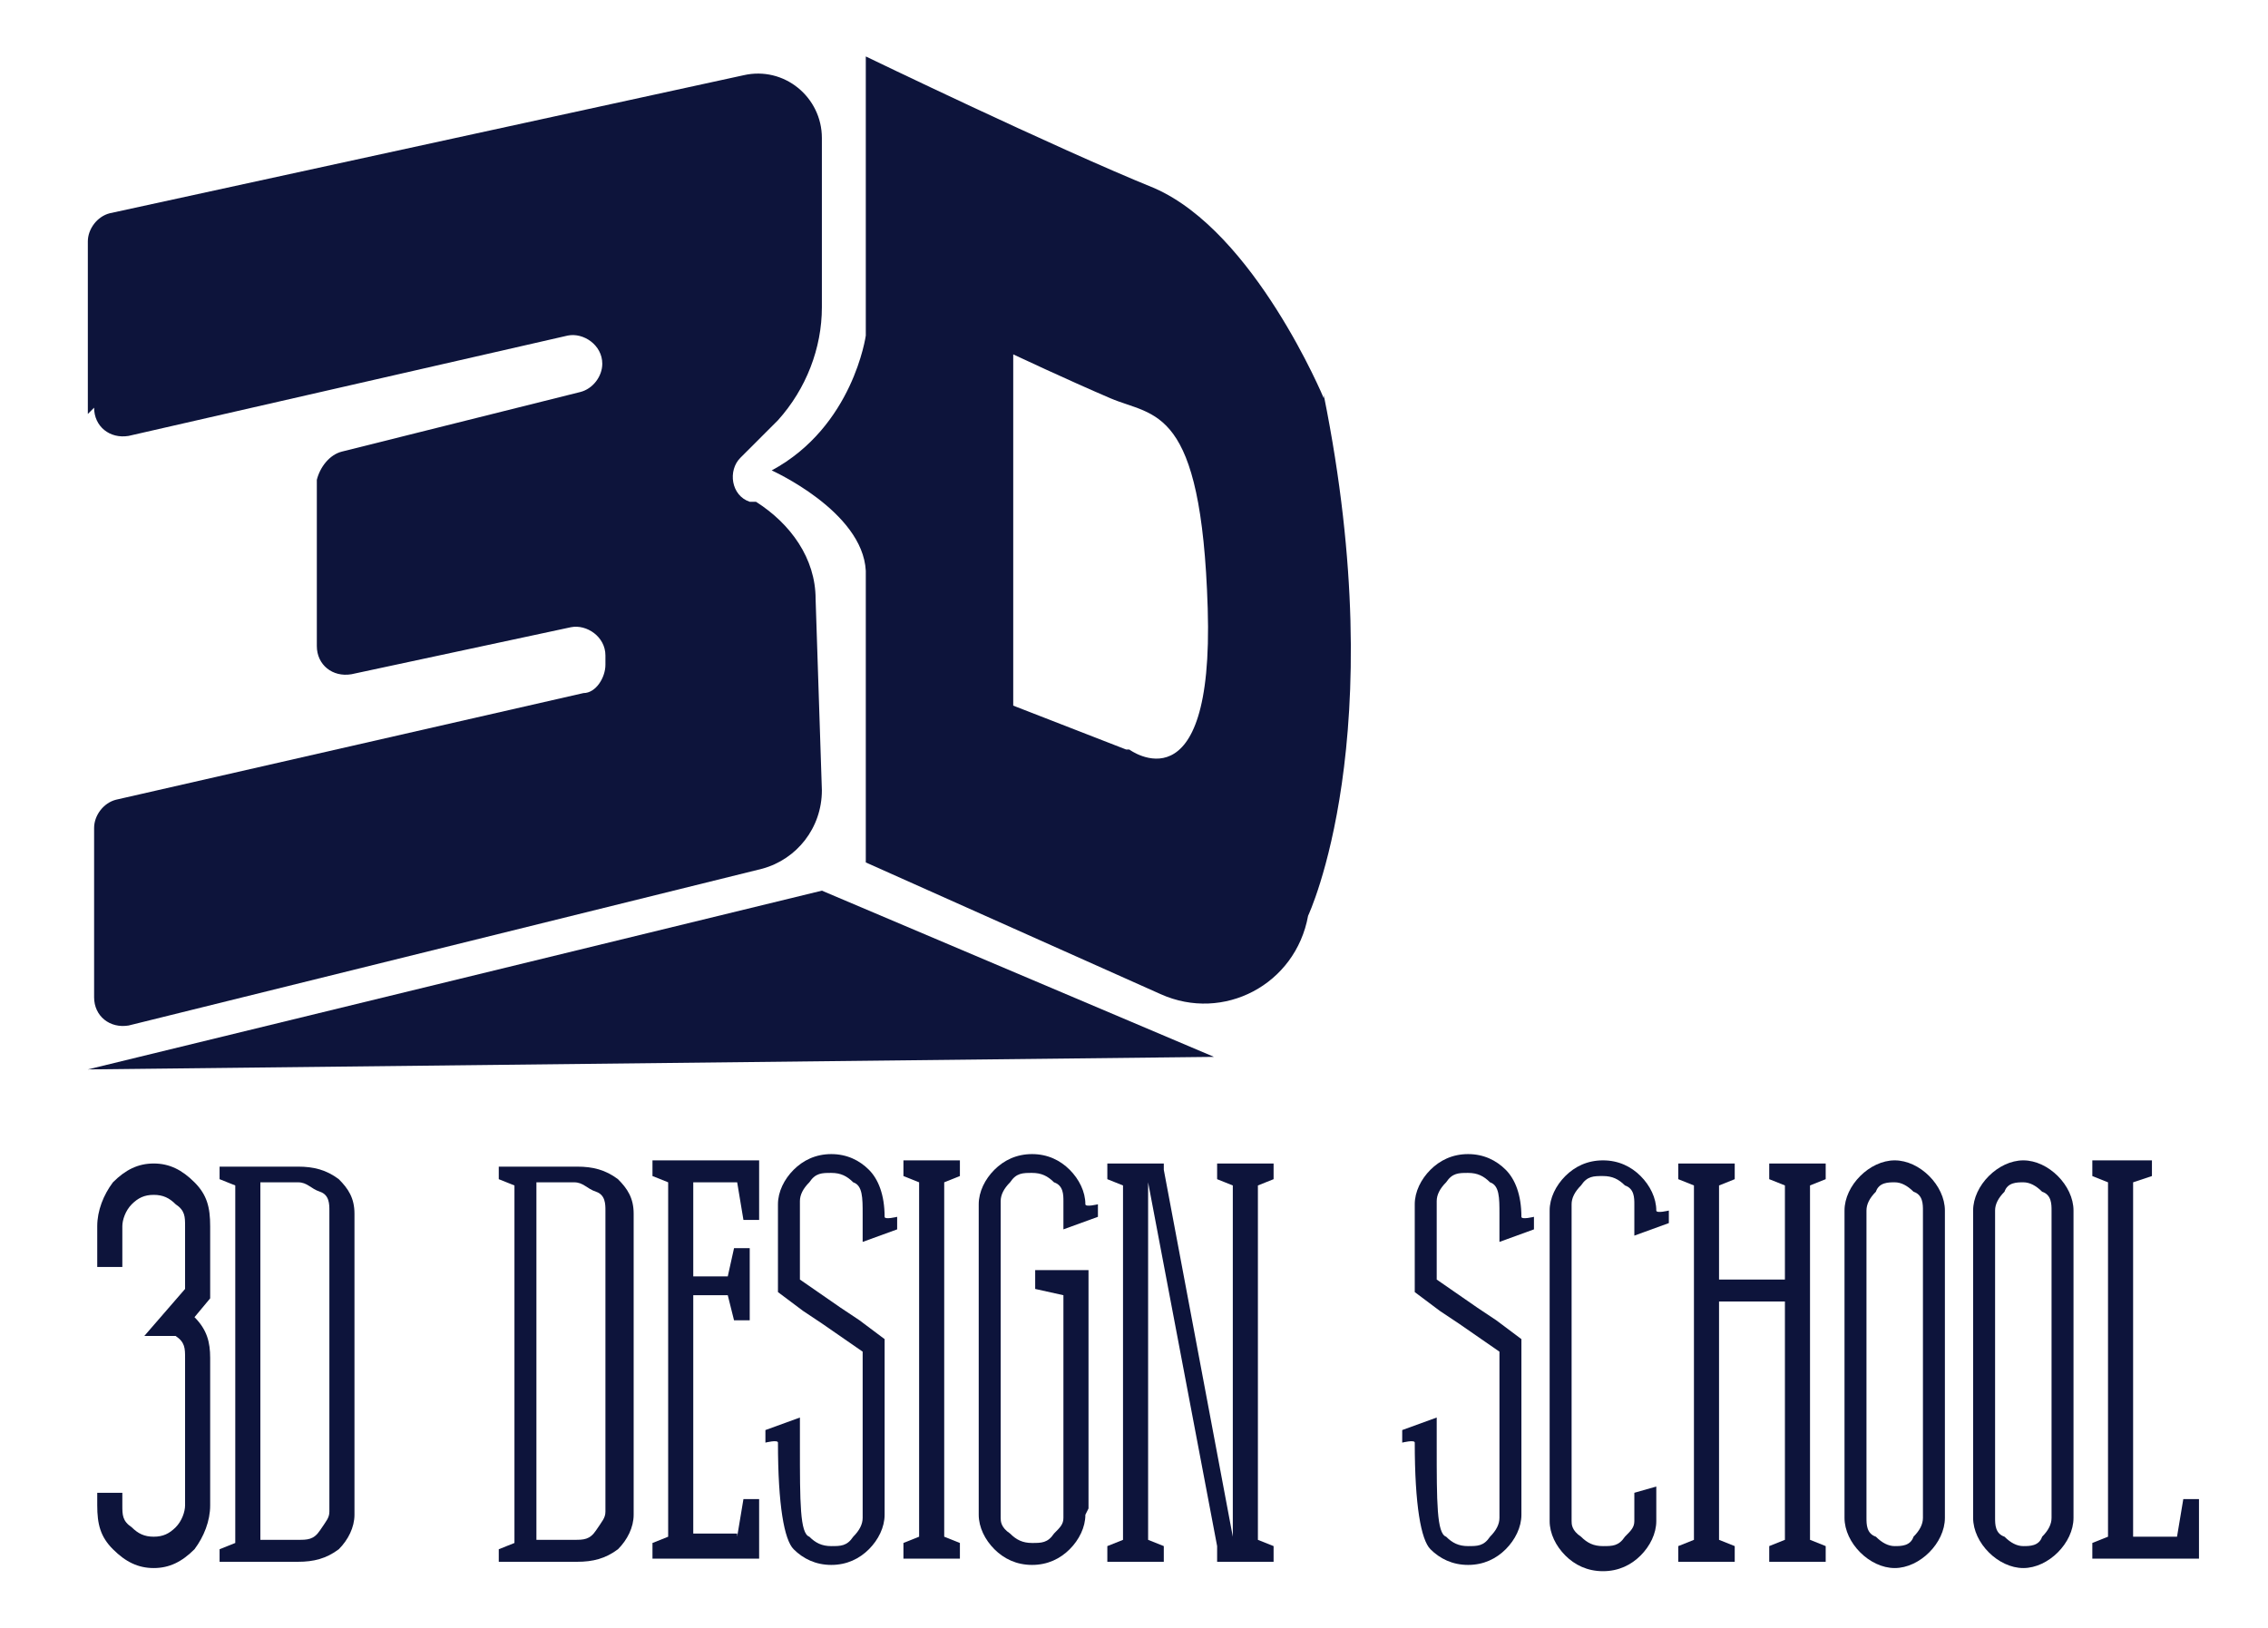
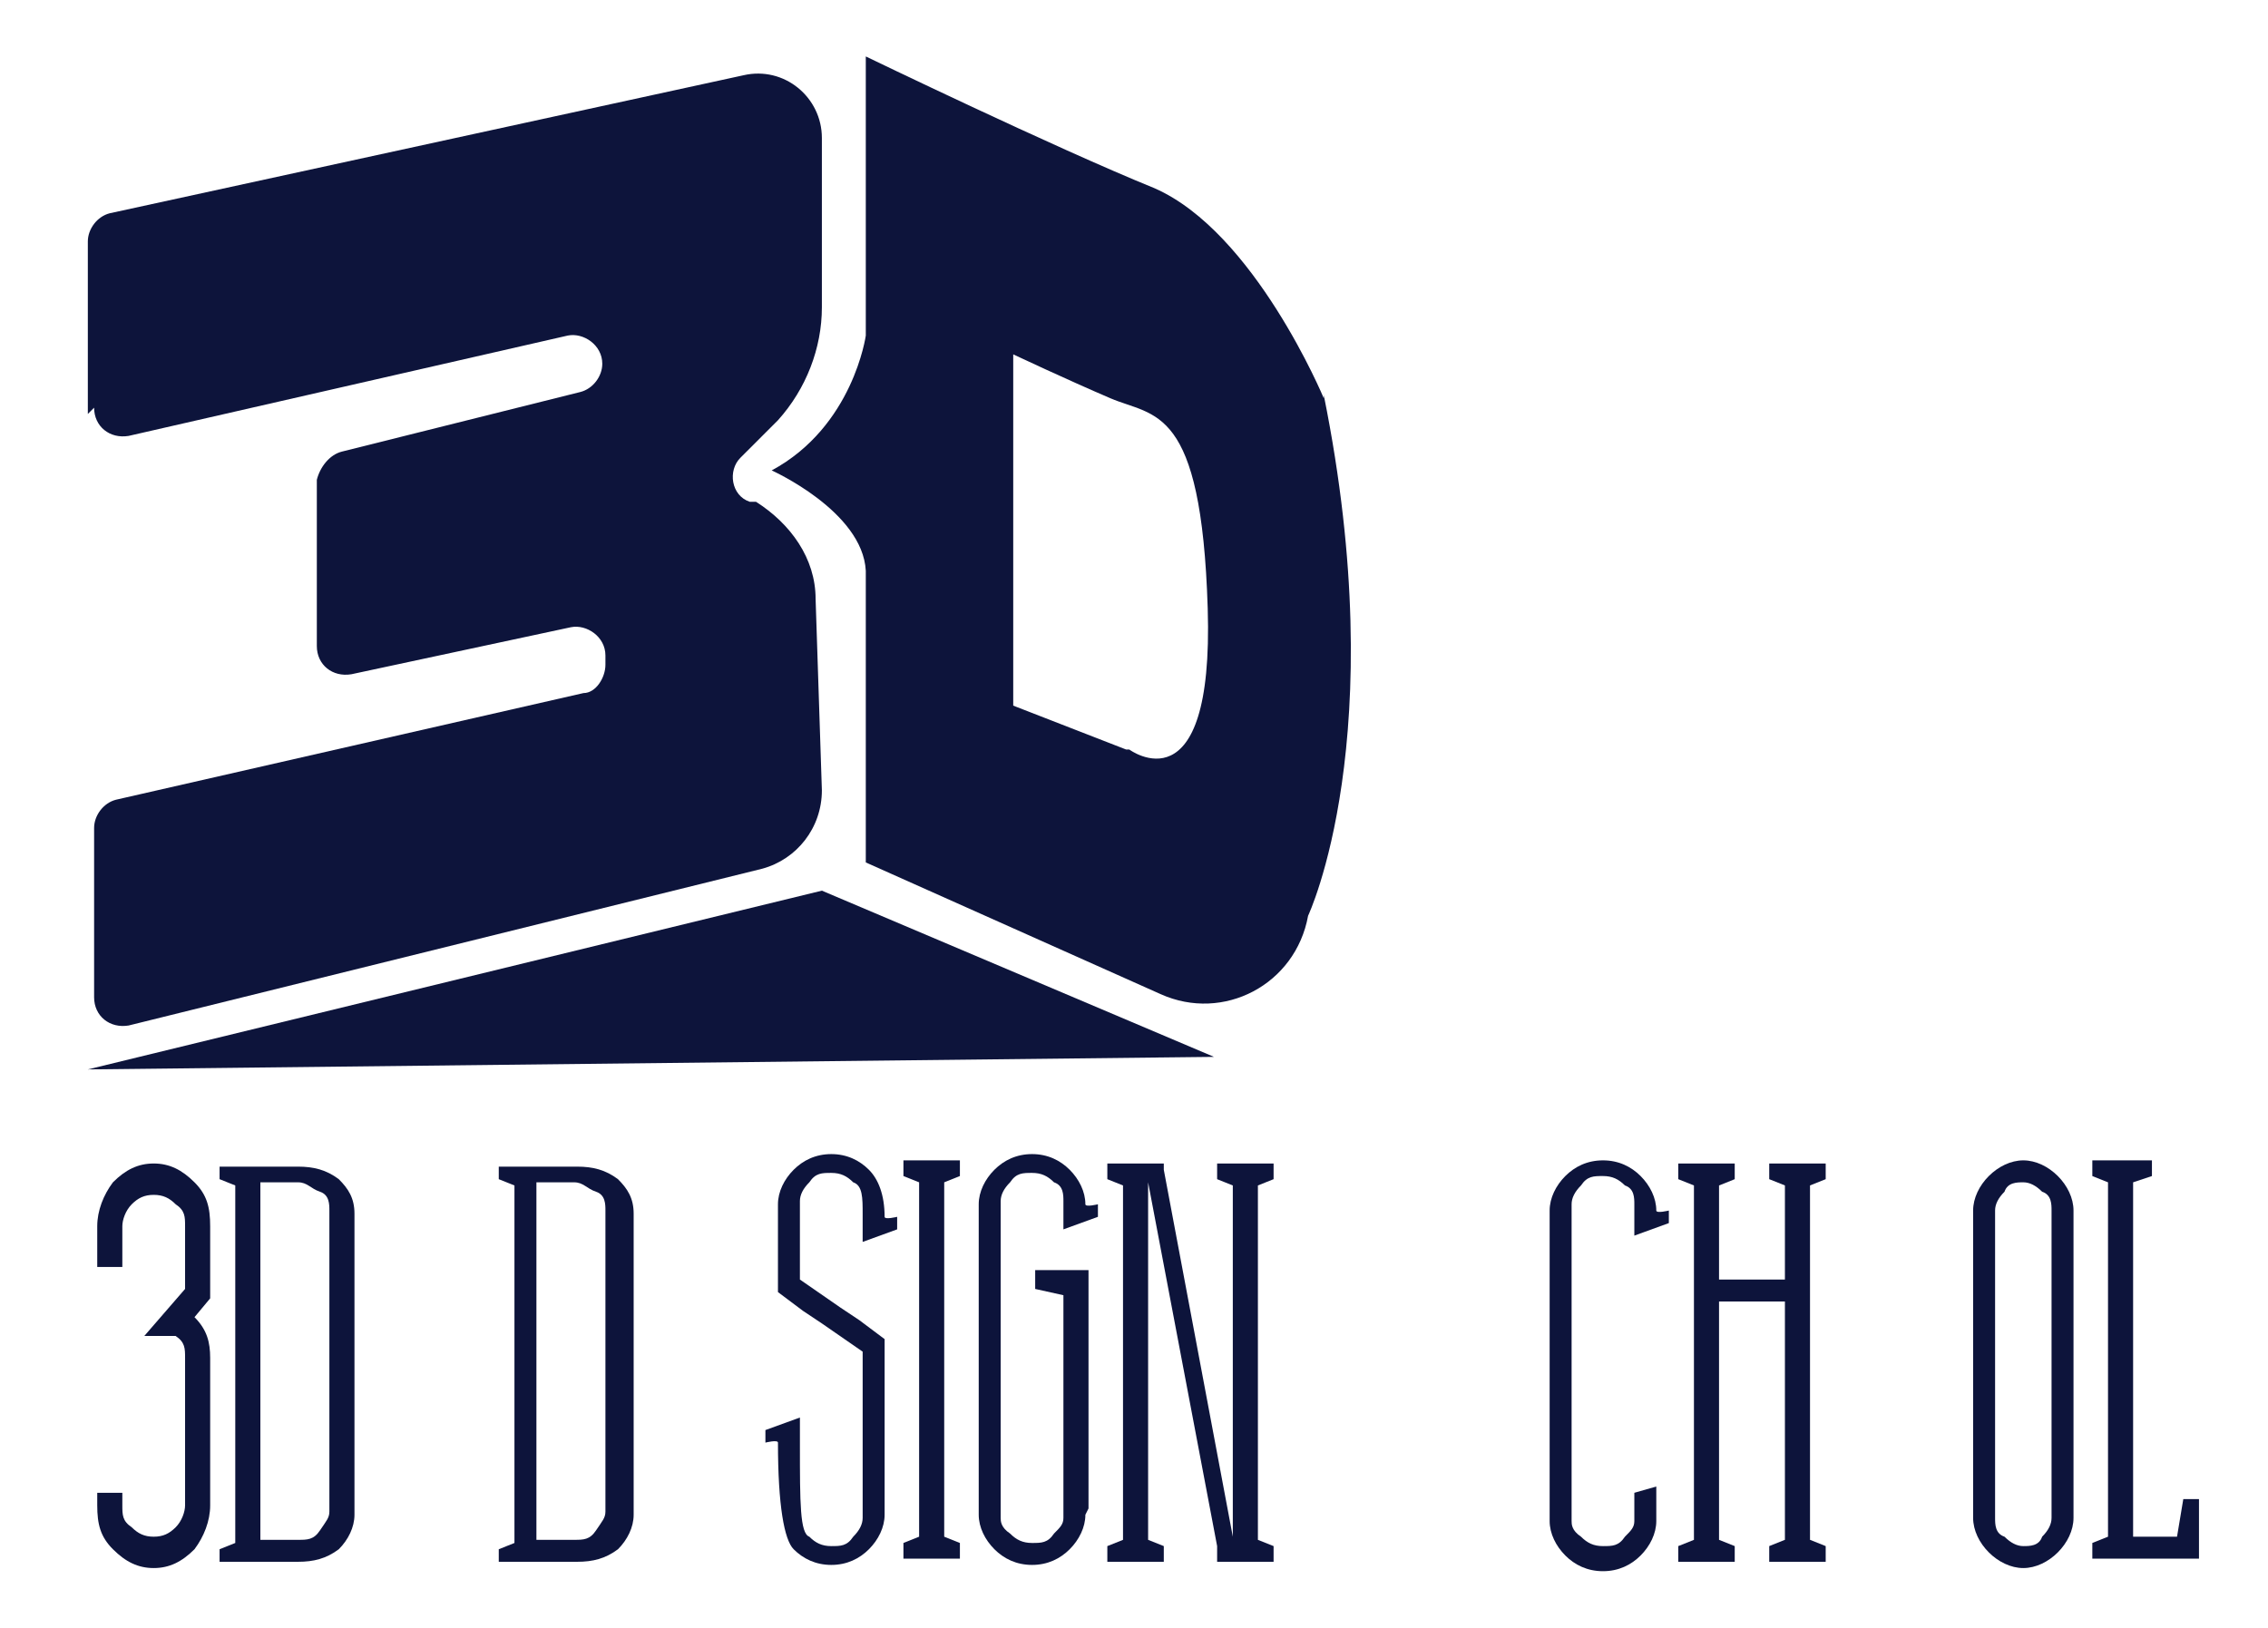
<svg xmlns="http://www.w3.org/2000/svg" id="Layer_1" version="1.1" viewBox="0 0 72.3 51.9">
  <defs>
    <style>
      .st0 {
        fill: #0d143b;
      }
    </style>
  </defs>
  <g>
    <path class="st0" d="M2.8,13.2v-5.5c0-.4.3-.8.7-.9L23.7,2.4c1.3-.3,2.5.7,2.5,2v5.4c0,1.3-.5,2.6-1.4,3.6l-1.2,1.2c-.4.4-.3,1.2.3,1.4h.2c1.1.7,1.9,1.8,1.9,3.1l.2,6.1c0,1.2-.8,2.2-1.9,2.5l-20.2,5c-.6.1-1.1-.3-1.1-.9v-5.4c0-.4.3-.8.7-.9l14.9-3.4c.4,0,.7-.5.7-.9v-.3c0-.6-.6-1-1.1-.9l-7,1.5c-.6.1-1.1-.3-1.1-.9v-5.3c.1-.4.4-.8.8-.9l7.6-1.9c.4-.1.7-.5.7-.9h0c0-.6-.6-1-1.1-.9l-14,3.2c-.6.1-1.1-.3-1.1-.9Z" />
    <path class="st0" d="M42.2,12.7s-2.2-5.3-5.4-6.7c-3.2-1.3-9.2-4.2-9.2-4.2v8.9s-.4,2.9-3,4.3c0,0,2.9,1.3,3,3.2,0,1.9,0,9.3,0,9.3l9.4,4.2c2,.9,4.3-.3,4.7-2.5,0,0,2.7-5.7.5-16.6ZM35.9,23.9l-3.6-1.4v-11.2s1.7.8,3.1,1.4c1.4.6,2.9.2,3.1,6.7.2,6.5-2.5,4.5-2.5,4.5Z" />
    <polygon class="st0" points="2.8 34.1 26.2 28.4 38.7 33.7 2.8 34.1" />
  </g>
  <g>
    <path class="st0" d="M6.7,41.4l-.5.6c.4.4.5.8.5,1.3v4.7c0,.5-.2,1-.5,1.4-.4.4-.8.6-1.3.6s-.9-.2-1.3-.6c-.4-.4-.5-.8-.5-1.4v-.4h.8v.4c0,.3,0,.5.3.7.2.2.4.3.7.3s.5-.1.7-.3c.2-.2.3-.5.3-.7v-4.7c0-.3,0-.5-.3-.7h-1l1.3-1.5v-2c0-.3,0-.5-.3-.7-.2-.2-.4-.3-.7-.3s-.5.1-.7.3c-.2.2-.3.5-.3.7v1.3h-.8v-1.3c0-.5.2-1,.5-1.4.4-.4.8-.6,1.3-.6s.9.2,1.3.6c.4.4.5.8.5,1.4v2.4Z" />
    <path class="st0" d="M8.3,49.8h0s-1.3,0-1.3,0v-.4l.5-.2v-11.4l-.5-.2v-.4h2.5c.5,0,.9.1,1.3.4.3.3.5.6.5,1.1v9.6c0,.4-.2.8-.5,1.1-.4.3-.8.4-1.3.4h-1.2ZM10.5,38.6c0-.2,0-.5-.3-.6s-.4-.3-.7-.3h-1.2v11.4h1.2c.3,0,.5,0,.7-.3s.3-.4.3-.6v-9.6Z" />
    <path class="st0" d="M17.2,49.8h0s-1.3,0-1.3,0v-.4l.5-.2v-11.4l-.5-.2v-.4h2.5c.5,0,.9.1,1.3.4.3.3.5.6.5,1.1v9.6c0,.4-.2.8-.5,1.1-.4.3-.8.4-1.3.4h-1.2ZM19.3,38.6c0-.2,0-.5-.3-.6s-.4-.3-.7-.3h-1.2v11.4h1.2c.3,0,.5,0,.7-.3s.3-.4.3-.6v-9.6Z" />
-     <path class="st0" d="M23.5,49l.2-1.2h.5v1.9h-3.4v-.5l.5-.2v-11.3l-.5-.2v-.5h3.4v1.9h-.5l-.2-1.2h-1.4v3h1.1l.2-.9h.5v2.3h-.5l-.2-.8h-1.1v7.6h1.4Z" />
    <path class="st0" d="M26.2,42.2l-.3-.2-.3-.2-.8-.6v-2.8c0-.4.2-.8.5-1.1.3-.3.7-.5,1.2-.5s.9.2,1.2.5c.3.3.5.8.5,1.5h0c0,.1.4,0,.4,0v.4l-1.1.4v-.9c0-.5,0-.9-.3-1-.2-.2-.4-.3-.7-.3s-.5,0-.7.3c-.2.2-.3.4-.3.6v2.5l1.3.9.3.2.3.2.8.6v5.6c0,.4-.2.8-.5,1.1-.3.3-.7.5-1.2.5s-.9-.2-1.2-.5c-.3-.3-.5-1.4-.5-3.4h0c0-.1-.4,0-.4,0v-.4l1.1-.4v.9c0,1.8,0,2.8.3,2.9.2.2.4.3.7.3s.5,0,.7-.3c.2-.2.3-.4.3-.6v-5.3l-1.3-.9Z" />
    <path class="st0" d="M30.1,49l.5.2v.5h-1.8v-.5l.5-.2v-11.3l-.5-.2v-.5h1.8v.5l-.5.2v11.3Z" />
    <path class="st0" d="M34.6,48.3c0,.4-.2.8-.5,1.1-.3.3-.7.5-1.2.5s-.9-.2-1.2-.5c-.3-.3-.5-.7-.5-1.1v-9.9c0-.4.2-.8.5-1.1.3-.3.7-.5,1.2-.5s.9.2,1.2.5c.3.3.5.7.5,1.1h0c0,.1.4,0,.4,0v.4l-1.1.4v-.9c0-.2,0-.5-.3-.6-.2-.2-.4-.3-.7-.3s-.5,0-.7.3c-.2.2-.3.4-.3.6v10.1c0,.1,0,.3.3.5.2.2.4.3.7.3s.5,0,.7-.3c.2-.2.3-.3.3-.5v-7.1s-.9-.2-.9-.2v-.6h1.7v7.6Z" />
    <path class="st0" d="M36.6,37.8h0v11.3l.5.2v.5h-1.8v-.5l.5-.2v-11.3l-.5-.2v-.5h1.8v.2l2.2,11.7v-11.2l-.5-.2v-.5h1.8v.5l-.5.2v11.3l.5.2v.5h-1.8v-.5h0s-2.2-11.6-2.2-11.6Z" />
-     <path class="st0" d="M46.5,42.2l-.3-.2-.3-.2-.8-.6v-2.8c0-.4.2-.8.5-1.1.3-.3.7-.5,1.2-.5s.9.2,1.2.5c.3.3.5.8.5,1.5h0c0,.1.4,0,.4,0v.4l-1.1.4v-.9c0-.5,0-.9-.3-1-.2-.2-.4-.3-.7-.3s-.5,0-.7.3c-.2.2-.3.4-.3.6v2.5l1.3.9.3.2.3.2.8.6v5.6c0,.4-.2.8-.5,1.1-.3.3-.7.5-1.2.5s-.9-.2-1.2-.5c-.3-.3-.5-1.4-.5-3.4h0c0-.1-.4,0-.4,0v-.4l1.1-.4v.9c0,1.8,0,2.8.3,2.9.2.2.4.3.7.3s.5,0,.7-.3c.2-.2.3-.4.3-.6v-5.3l-1.3-.9Z" />
    <path class="st0" d="M52.1,39.3v-.9c0-.2,0-.5-.3-.6-.2-.2-.4-.3-.7-.3s-.5,0-.7.3c-.2.2-.3.4-.3.6v10.1c0,.1,0,.3.3.5.2.2.4.3.7.3s.5,0,.7-.3c.2-.2.3-.3.3-.5v-.9l.7-.2v1.1c0,.4-.2.8-.5,1.1-.3.3-.7.5-1.2.5s-.9-.2-1.2-.5c-.3-.3-.5-.7-.5-1.1v-9.9c0-.4.2-.8.5-1.1.3-.3.7-.5,1.2-.5s.9.2,1.2.5c.3.3.5.7.5,1.1h0c0,.1.4,0,.4,0v.4l-1.1.4Z" />
    <path class="st0" d="M55.3,37.1v.5l-.5.2v3h2.1v-3l-.5-.2v-.5h1.8v.5l-.5.2v11.3l.5.2v.5h-1.8v-.5l.5-.2v-7.6h-2.1v7.6l.5.2v.5h-1.8v-.5l.5-.2v-11.3l-.5-.2v-.5h1.8Z" />
-     <path class="st0" d="M60.4,37c.4,0,.8.2,1.1.5.3.3.5.7.5,1.1v9.8c0,.4-.2.8-.5,1.1-.3.3-.7.5-1.1.5s-.8-.2-1.1-.5c-.3-.3-.5-.7-.5-1.1v-9.8c0-.4.2-.8.5-1.1.3-.3.7-.5,1.1-.5ZM61.3,38.6c0-.2,0-.5-.3-.6-.2-.2-.4-.3-.6-.3s-.5,0-.6.3c-.2.2-.3.4-.3.6v9.8c0,.2,0,.5.3.6.2.2.4.3.6.3s.5,0,.6-.3c.2-.2.3-.4.3-.6v-9.8Z" />
    <path class="st0" d="M64.5,37c.4,0,.8.2,1.1.5.3.3.5.7.5,1.1v9.8c0,.4-.2.8-.5,1.1-.3.3-.7.5-1.1.5s-.8-.2-1.1-.5c-.3-.3-.5-.7-.5-1.1v-9.8c0-.4.2-.8.5-1.1.3-.3.7-.5,1.1-.5ZM65.4,38.6c0-.2,0-.5-.3-.6-.2-.2-.4-.3-.6-.3s-.5,0-.6.3c-.2.2-.3.4-.3.6v9.8c0,.2,0,.5.3.6.2.2.4.3.6.3s.5,0,.6-.3c.2-.2.3-.4.3-.6v-9.8Z" />
    <path class="st0" d="M68,49h1.4l.2-1.2h.5v1.9h-3.4v-.5l.5-.2v-11.3l-.5-.2v-.5h1.9v.5l-.6.2v11.3Z" />
  </g>
</svg>